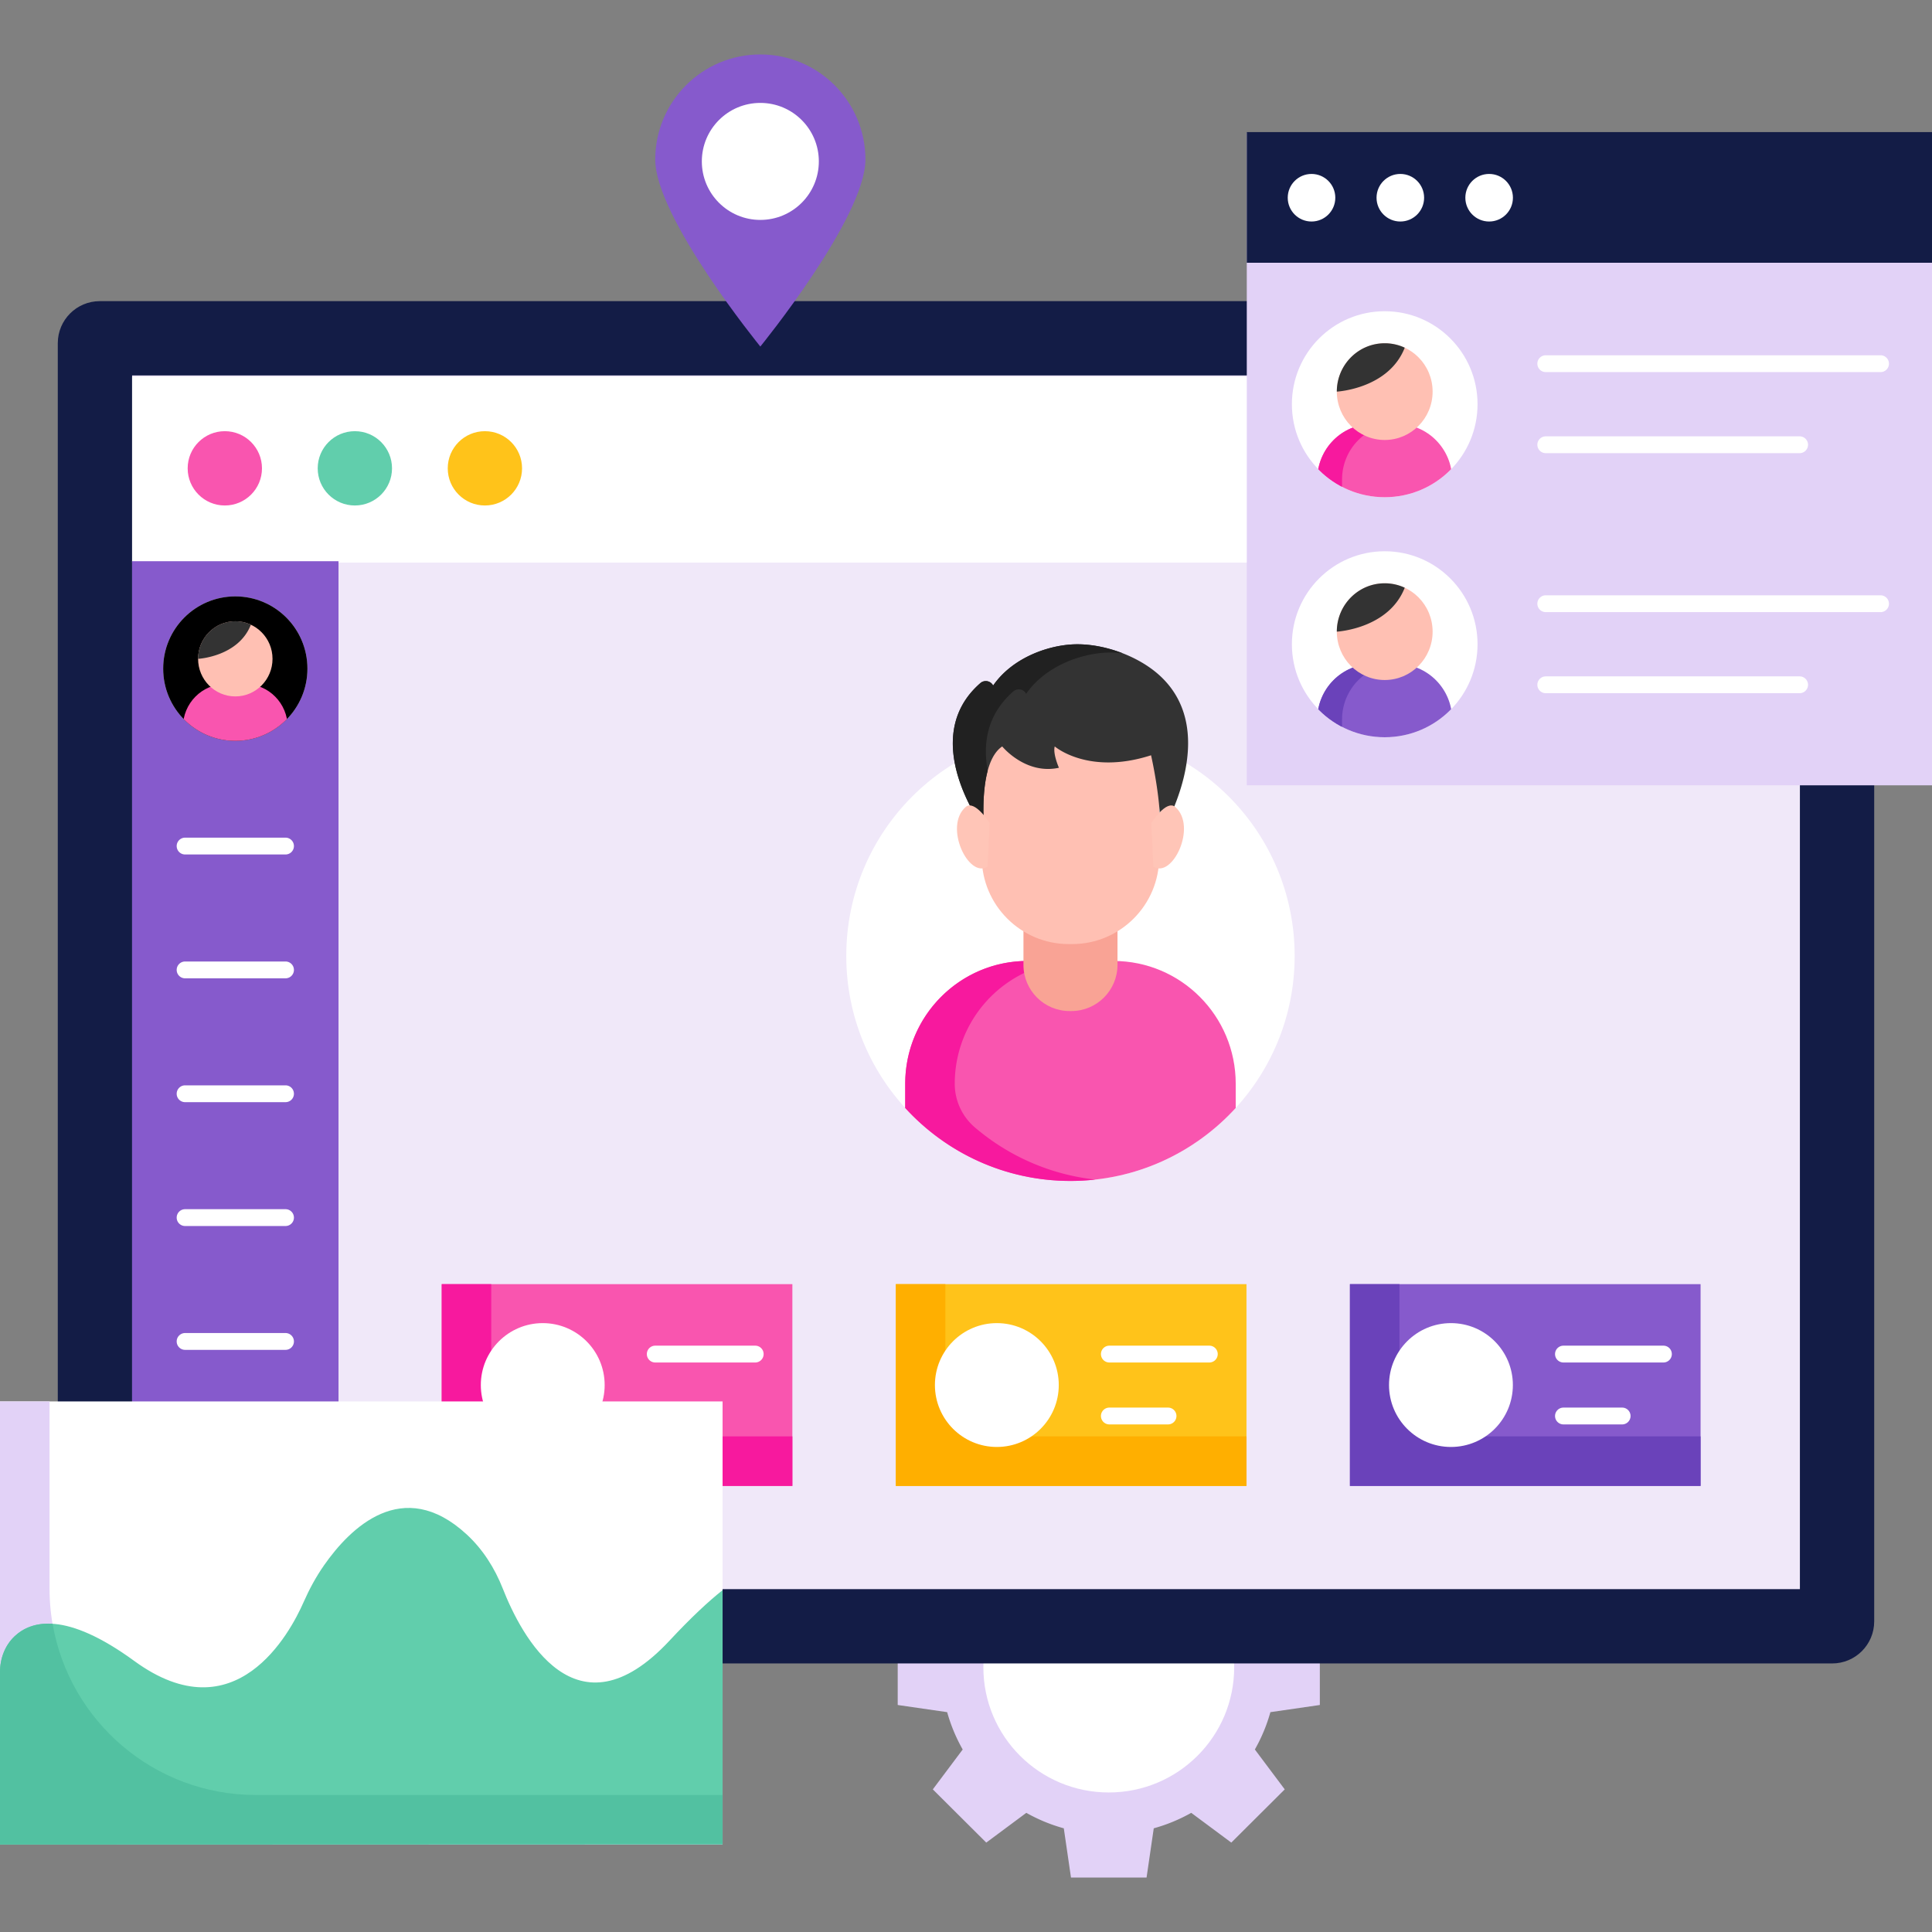
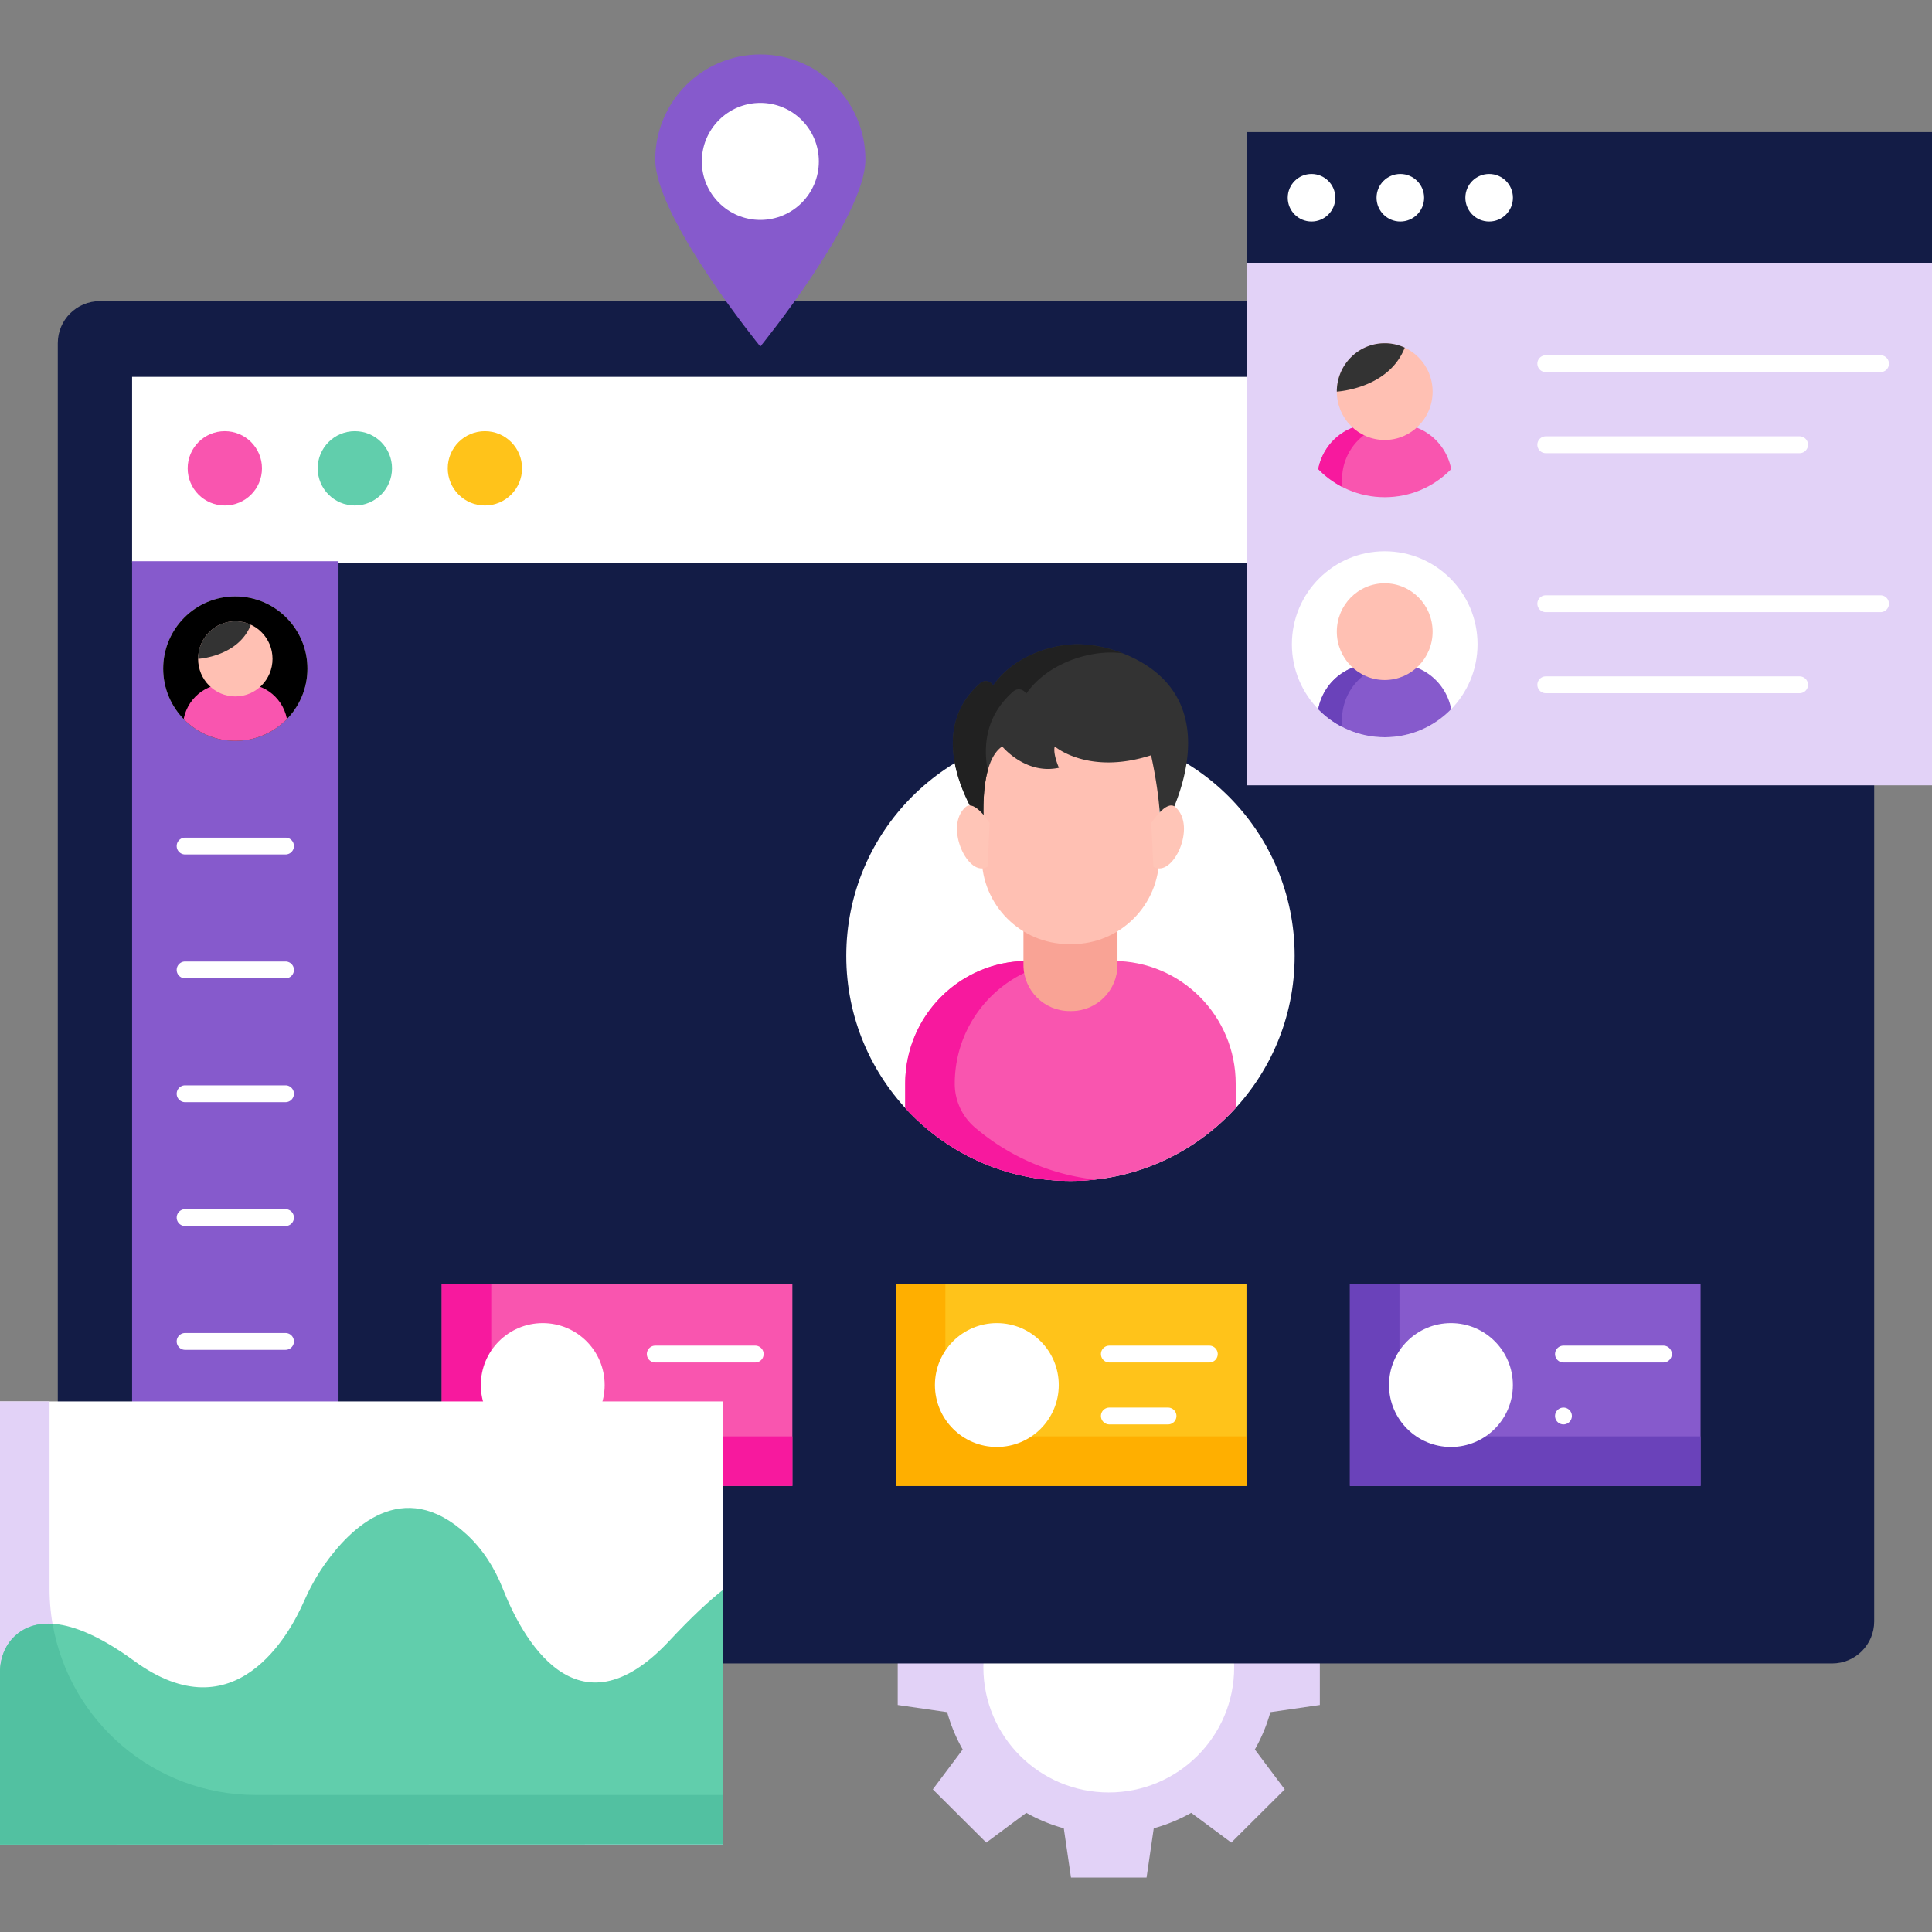
<svg xmlns="http://www.w3.org/2000/svg" xmlns:xlink="http://www.w3.org/1999/xlink" version="1.1" width="512" height="512" x="0" y="0" viewBox="0 0 468 468" style="enable-background:new 0 0 512 512" xml:space="preserve" class="">
  <rect x="0" y="0" width="468" height="468" fill="#808080" stroke="none" />
  <g>
    <defs>
      <clipPath id="b">
        <use xlink:href="#a" />
      </clipPath>
      <clipPath id="c">
        <ellipse cx="335.428" cy="97.917" rx="22.486" ry="22.526" fill="#000000" opacity="1" data-original="#000000" />
      </clipPath>
      <clipPath id="d">
        <ellipse cx="335.428" cy="156.061" rx="22.486" ry="22.526" fill="#000000" opacity="1" data-original="#000000" />
      </clipPath>
      <ellipse id="a" cx="57" cy="161.968" rx="17.469" ry="17.5" fill="#000000" opacity="1" data-original="#000000" />
    </defs>
    <path fill="#e2d2f7" d="M319.712 413.011V394.78l-11.977-1.735a40.123 40.123 0 0 0-3.764-9.043l7.238-9.663-12.945-12.891-9.703 7.208a40.482 40.482 0 0 0-9.08-3.748l-1.742-11.927h-18.307l-1.742 11.927a40.463 40.463 0 0 0-9.08 3.748l-9.703-7.208-12.945 12.891 7.238 9.663a40.104 40.104 0 0 0-3.764 9.043l-11.977 1.735v18.231l11.977 1.735a40.123 40.123 0 0 0 3.764 9.043l-7.238 9.663 12.945 12.891 9.703-7.208a40.482 40.482 0 0 0 9.08 3.748l1.742 11.927h18.307l1.742-11.927a40.463 40.463 0 0 0 9.08-3.748l9.703 7.208 12.945-12.891-7.238-9.663a40.104 40.104 0 0 0 3.764-9.043z" opacity="1" data-original="#e2d2f7" class="" />
    <ellipse cx="268.586" cy="403.895" fill="#ffffff" rx="30.377" ry="30.306" opacity="1" data-original="#ffffff" class="" />
    <path fill="#131c46" d="M14 392.764V83.13c0-5.624 4.559-10.183 10.183-10.183h419.634c5.624 0 10.183 4.559 10.183 10.183v309.634c0 5.624-4.559 10.183-10.183 10.183H24.183c-5.624 0-10.183-4.559-10.183-10.183z" opacity="1" data-original="#131c46" class="" />
    <path fill="#865acc" d="M209.637 38.648c0-14.06-11.398-25.457-25.457-25.457-14.06 0-25.457 11.398-25.457 25.457s25.457 45.298 25.457 45.298 25.457-31.239 25.457-45.298z" opacity="1" data-original="#865acc" />
    <circle cx="184.18" cy="39.1" r="14.172" fill="#ffffff" opacity="1" data-original="#ffffff" class="" />
-     <path fill="#f0e8f9" d="M32 90.947h404v294H32z" opacity="1" data-original="#f0e8f9" />
    <path fill="#ffffff" d="M259.306 177.036c29.992 0 54.306 24.407 54.306 54.515.016 29.972-24.195 54.506-54.306 54.516-30.112-.01-54.322-24.543-54.306-54.516 0-30.108 24.314-54.515 54.306-54.515z" opacity="1" data-original="#ffffff" class="" />
    <path fill="#f955af" d="M259.306 286.067c-15.845 0-30.103-6.814-40.031-17.68v-5.872c0-16.423 13.262-29.736 29.621-29.736h20.819c16.359 0 29.621 13.313 29.621 29.736v5.872c-9.927 10.866-24.185 17.68-40.03 17.68z" opacity="1" data-original="#f955af" />
    <path fill="#f7199e" d="M236.139 273.091a13.904 13.904 0 0 1-4.864-10.576c0-16.423 13.262-29.736 29.622-29.736h-12c-16.359 0-29.622 13.313-29.622 29.736v5.873c9.927 10.866 24.186 17.68 40.031 17.68a54.55 54.55 0 0 0 6-.333c-11.062-1.222-21.124-5.777-29.167-12.644z" opacity="1" data-original="#f7199e" />
    <path fill="#f9a395" d="M259.511 244.915h-.409c-6.177 0-11.184-5.007-11.184-11.184v-15.544h22.778v15.544c-.001 6.177-5.009 11.184-11.185 11.184z" opacity="1" data-original="#f9a395" />
    <path fill="#ffc0b3" d="M259.692 228.692h-.772c-11.656 0-21.106-9.449-21.106-21.106v-31.861h42.983v31.861c.001 11.657-9.449 21.106-21.105 21.106z" opacity="1" data-original="#ffc0b3" />
    <path fill="#333333" d="M240.573 166.062a2.005 2.005 0 0 0-3.097-.585c-15.522 13.528.921 35.339.921 35.339 0-.377-1.534-16.029 4.376-20.002 0 0 5.63 6.928 13.739 5.167 0 0-1.513-3.405-1.014-5.167 0 0 8.109 7.045 23.33 2.139 0 0 2.731 11.844 2.131 19.498 0 0 15.391-24.614.014-38.767-5.315-4.892-14.037-7.975-21.224-7.584-6.107.333-14.531 3.27-19.176 9.962z" opacity="1" data-original="#333333" />
    <path fill="#212121" d="M245.476 167.477a2.005 2.005 0 0 1 3.097.585c4.646-6.692 13.07-9.629 19.177-9.961a25.25 25.25 0 0 1 4.164.134c-3.987-1.542-8.296-2.345-12.164-2.134-6.107.333-14.531 3.27-19.177 9.961a2.005 2.005 0 0 0-3.097-.585c-15.522 13.528.921 35.339.921 35.339 0-.266-.759-8.121.862-14.126-1.176-6.378-.309-13.526 6.217-19.213z" opacity="1" data-original="#212121" />
    <path fill="#ffc5b7" d="M278.889 199.36s3.652-5.766 5.811-3.874c5.374 4.712-.725 17.45-5.314 14.426M239.724 199.36s-3.652-5.766-5.811-3.874c-5.374 4.712.725 17.45 5.314 14.426" opacity="1" data-original="#ffc5b7" />
    <path fill="#ffffff" d="M435.579 136.287H32v-45h403.579z" opacity="1" data-original="#ffffff" class="" />
    <circle cx="117.46" cy="113.447" r="9" fill="#ffc31a" opacity="1" data-original="#ffc31a" />
    <circle cx="85.96" cy="113.447" r="9" fill="#61ceac" opacity="1" data-original="#61ceac" />
    <circle cx="54.46" cy="113.447" r="9" fill="#f955af" opacity="1" data-original="#f955af" />
    <path fill="#865acc" d="M32 135.947h50v249H32z" opacity="1" data-original="#865acc" />
    <ellipse cx="57" cy="161.968" fill="#cccccc" rx="17.469" ry="17.5" opacity="1" data-original="#cccccc" />
    <use xlink:href="#a" fill="#fff" />
    <g clip-path="url(#b)">
      <path fill="#f955af" d="M59.345 165.69h-4.69c-5.714 0-10.346 4.677-10.346 10.447v13.583h25.382v-13.583c0-5.77-4.632-10.447-10.346-10.447z" opacity="1" data-original="#f955af" />
      <ellipse cx="57" cy="159.596" fill="#ffc0b3" rx="9.014" ry="9.101" opacity="1" data-original="#ffc0b3" />
      <path fill="#333333" d="M60.768 151.328a8.903 8.903 0 0 0-3.768-.834c-4.978 0-9.014 4.075-9.014 9.101 0 .001 9.748-.509 12.782-8.267z" opacity="1" data-original="#333333" />
    </g>
    <path fill="#ffffff" d="M69.163 236.984H44.837a2.037 2.037 0 0 1 0-4.074h24.325a2.037 2.037 0 0 1 .001 4.074zM69.163 206.984H44.837a2.037 2.037 0 0 1 0-4.074h24.325a2.037 2.037 0 0 1 .001 4.074zM69.163 266.984H44.837a2.037 2.037 0 0 1 0-4.074h24.325a2.037 2.037 0 0 1 .001 4.074zM69.163 296.984H44.837a2.037 2.037 0 0 1 0-4.074h24.325a2.037 2.037 0 0 1 .001 4.074zM69.163 326.984H44.837a2.037 2.037 0 0 1 0-4.074h24.325a2.037 2.037 0 0 1 .001 4.074zM69.163 356.984H44.837a2.037 2.037 0 0 1 0-4.074h24.325a2.037 2.037 0 0 1 .001 4.074z" opacity="1" data-original="#ffffff" class="" />
    <path fill="#f955af" d="M107 311.067h84.941v48.88H107z" opacity="1" data-original="#f955af" />
    <path fill="#f7199e" d="M119 311.067h-12v48.88h84.941v-12H139c-11.046 0-20-8.954-20-20z" opacity="1" data-original="#f7199e" />
    <circle cx="131.471" cy="335.507" r="15" fill="#ffffff" opacity="1" data-original="#ffffff" class="" />
    <path fill="#ffffff" d="M172.941 345.044h-14.215a2.037 2.037 0 0 1 0-4.074h14.215a2.037 2.037 0 0 1 0 4.074zM182.941 330.044h-24.215a2.037 2.037 0 0 1 0-4.074h24.215a2.037 2.037 0 0 1 0 4.074z" opacity="1" data-original="#ffffff" class="" />
    <path fill="#ffc31a" d="M217 311.067h84.941v48.88H217z" opacity="1" data-original="#ffc31a" />
    <path fill="#ffaf00" d="M229 311.067h-12v48.88h84.941v-12H249c-11.046 0-20-8.954-20-20z" opacity="1" data-original="#ffaf00" />
    <circle cx="241.471" cy="335.507" r="15" fill="#ffffff" opacity="1" data-original="#ffffff" class="" />
    <path fill="#ffffff" d="M282.941 345.044h-14.215a2.037 2.037 0 0 1 0-4.074h14.215a2.037 2.037 0 0 1 0 4.074zM292.941 330.044h-24.215a2.037 2.037 0 0 1 0-4.074h24.215a2.037 2.037 0 0 1 0 4.074z" opacity="1" data-original="#ffffff" class="" />
    <path fill="#865acc" d="M327 311.067h84.941v48.88H327z" opacity="1" data-original="#865acc" />
    <path fill="#6a42ba" d="M339 311.067h-12v48.88h84.941v-12H359c-11.046 0-20-8.954-20-20z" opacity="1" data-original="#6a42ba" />
    <circle cx="351.471" cy="335.507" r="15" fill="#ffffff" opacity="1" data-original="#ffffff" class="" />
-     <path fill="#ffffff" d="M392.941 345.044h-14.215a2.037 2.037 0 0 1 0-4.074h14.215a2.037 2.037 0 0 1 0 4.074zM402.941 330.044h-24.215a2.037 2.037 0 0 1 0-4.074h24.215a2.037 2.037 0 0 1 0 4.074z" opacity="1" data-original="#ffffff" class="" />
+     <path fill="#ffffff" d="M392.941 345.044h-14.215a2.037 2.037 0 0 1 0-4.074a2.037 2.037 0 0 1 0 4.074zM402.941 330.044h-24.215a2.037 2.037 0 0 1 0-4.074h24.215a2.037 2.037 0 0 1 0 4.074z" opacity="1" data-original="#ffffff" class="" />
    <path fill="#e2d2f7" d="M302.016 32.087H468v158.148H302.016z" opacity="1" data-original="#e2d2f7" class="" />
-     <ellipse cx="335.428" cy="97.917" fill="#ffffff" rx="22.486" ry="22.526" opacity="1" data-original="#ffffff" class="" />
    <g clip-path="url(#c)">
      <path fill="#f955af" d="M338.446 102.708h-6.037c-7.355 0-13.317 6.02-13.317 13.447v17.484h32.672v-17.484c0-7.427-5.963-13.447-13.318-13.447z" opacity="1" data-original="#f955af" />
      <path fill="#f7199e" d="M338.409 102.708h-6c-7.355 0-13.317 6.021-13.317 13.447v17.484h6v-17.484c0-7.427 5.962-13.447 13.317-13.447z" opacity="1" data-original="#f7199e" />
      <ellipse cx="335.428" cy="94.864" fill="#ffc0b3" rx="11.603" ry="11.715" opacity="1" data-original="#ffc0b3" />
      <path fill="#333333" d="M340.278 84.222a11.462 11.462 0 0 0-4.851-1.073c-6.408 0-11.603 5.245-11.603 11.715.001 0 12.549-.657 16.454-10.642z" opacity="1" data-original="#333333" />
    </g>
    <path fill="#ffffff" d="M435.934 109.772h-61.493a2.037 2.037 0 0 1 0-4.074h61.493a2.037 2.037 0 0 1 0 4.074zM455.537 90.134h-81.096a2.037 2.037 0 0 1 0-4.074h81.096a2.037 2.037 0 0 1 0 4.074z" opacity="1" data-original="#ffffff" class="" />
    <ellipse cx="335.428" cy="156.061" fill="#ffffff" rx="22.486" ry="22.526" opacity="1" data-original="#ffffff" class="" />
    <g clip-path="url(#d)">
      <path fill="#865acc" d="M338.446 160.852h-6.037c-7.355 0-13.317 6.02-13.317 13.447v17.484h32.672v-17.484c0-7.426-5.963-13.447-13.318-13.447z" opacity="1" data-original="#865acc" />
      <path fill="#6a42ba" d="M338.409 160.852h-6c-7.355 0-13.317 6.021-13.317 13.447v17.484h6v-17.484c0-7.426 5.962-13.447 13.317-13.447z" opacity="1" data-original="#6a42ba" />
      <ellipse cx="335.428" cy="153.008" fill="#ffc0b3" rx="11.603" ry="11.715" opacity="1" data-original="#ffc0b3" />
-       <path fill="#333333" d="M340.278 142.366a11.462 11.462 0 0 0-4.851-1.073c-6.408 0-11.603 5.245-11.603 11.715.001 0 12.549-.656 16.454-10.642z" opacity="1" data-original="#333333" />
    </g>
    <path fill="#ffffff" d="M435.934 167.917h-61.493a2.037 2.037 0 0 1 0-4.074h61.493a2.037 2.037 0 0 1 0 4.074zM455.537 148.279h-81.096a2.037 2.037 0 0 1 0-4.074h81.096a2.037 2.037 0 0 1 0 4.074z" opacity="1" data-original="#ffffff" class="" />
    <path fill="#131c46" d="M302.016 31.997H468v31.651H302.016z" opacity="1" data-original="#131c46" class="" />
    <circle cx="317.698" cy="47.897" r="5.762" fill="#ffffff" opacity="1" data-original="#ffffff" class="" />
    <circle cx="339.21" cy="47.897" r="5.762" fill="#ffffff" opacity="1" data-original="#ffffff" class="" />
    <circle cx="360.722" cy="47.897" r="5.762" fill="#ffffff" opacity="1" data-original="#ffffff" class="" />
    <path fill="#ffffff" d="M0 339.477h175.035v107.335H0z" opacity="1" data-original="#ffffff" class="" />
    <path fill="#e2d2f7" d="M12 339.477H0v107.335h175.035v-12H62c-27.614 0-50-22.386-50-50z" opacity="1" data-original="#e2d2f7" class="" />
    <path fill="#61ceac" d="M175.035 385.198c-3.424 2.706-7.656 6.647-12.871 12.242-22.599 24.243-35.881-1.201-40.368-12.618-1.949-4.959-4.841-9.529-8.76-13.14-15.514-14.293-28.282-1.471-34.53 7.472-1.962 2.809-3.59 5.815-4.969 8.951-3.287 7.475-16.471 32.148-41.009 14.241-16.559-12.083-24.925-9.818-28.989-5.983C1.18 398.589-.01 401.789 0 405.09v41.722l175.035-.058z" opacity="1" data-original="#61ceac" />
    <path fill="#52c1a1" d="M12.739 393.34c-4.331-.278-7.259 1.191-9.201 3.024C1.18 398.589-.01 401.789 0 405.09v41.722l175.035-.058v-11.942H62c-24.705 0-45.211-17.923-49.261-41.472z" opacity="1" data-original="#52c1a1" />
  </g>
</svg>